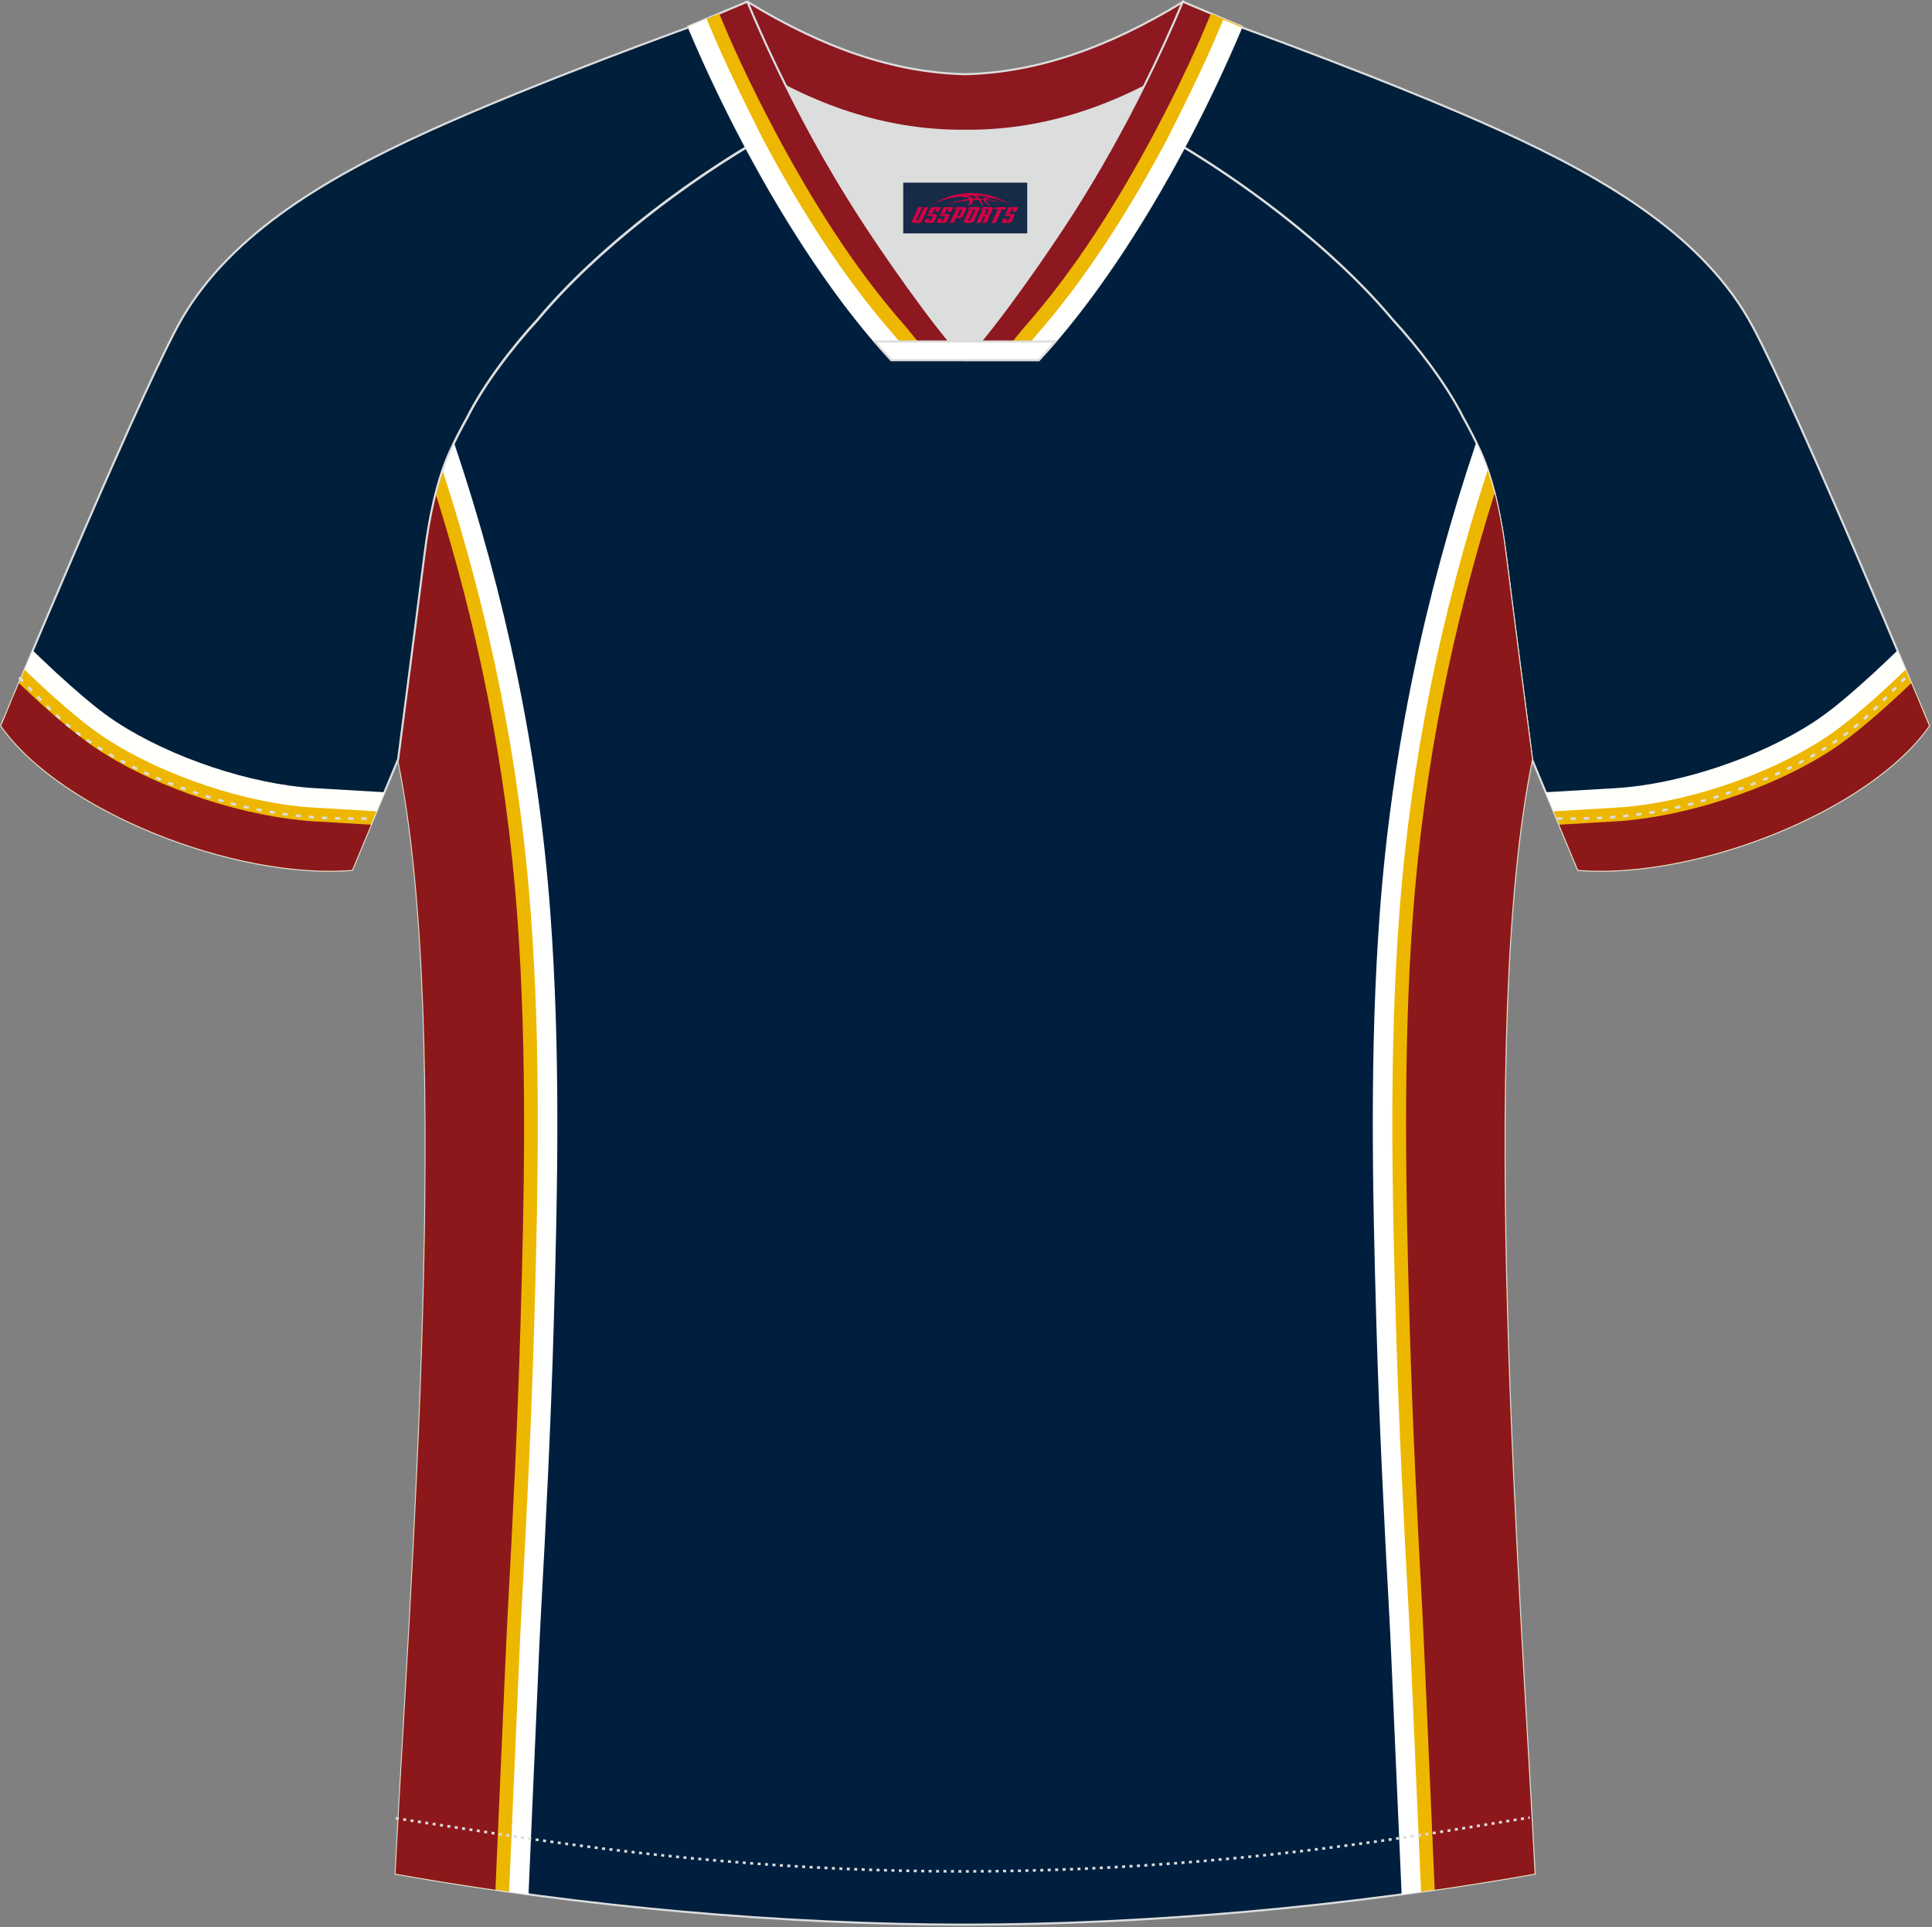
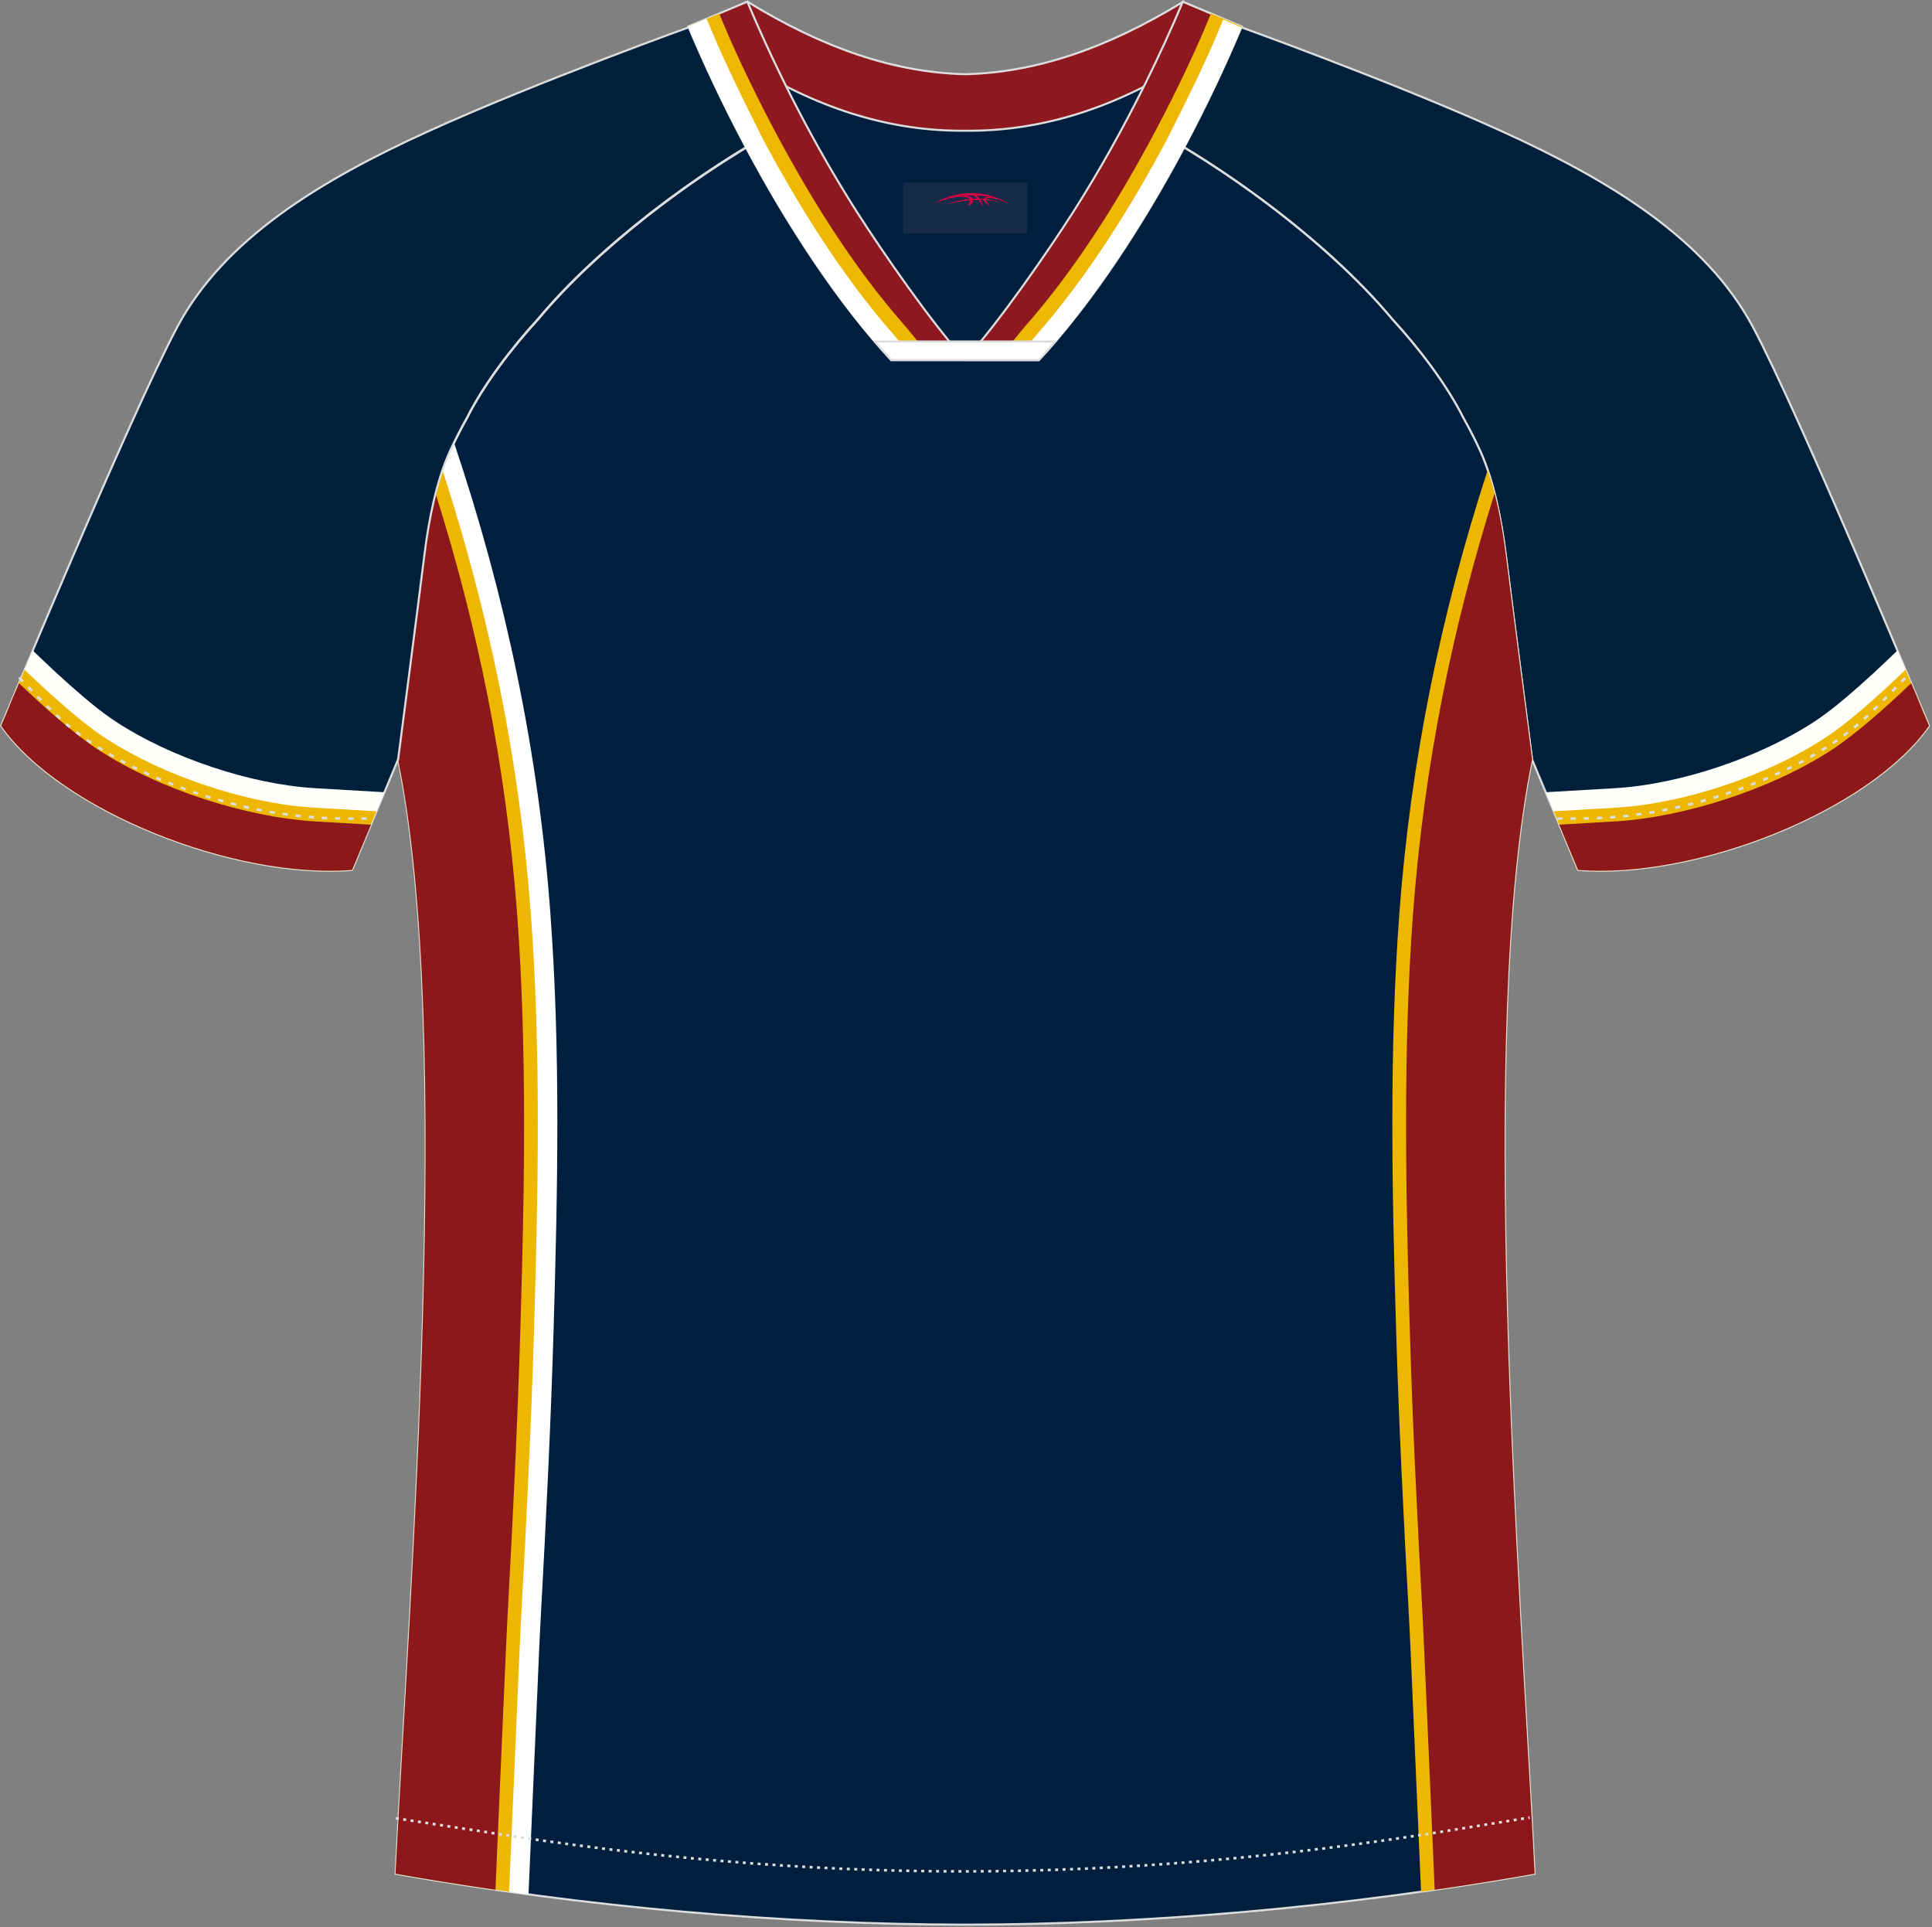
<svg xmlns="http://www.w3.org/2000/svg" version="1.1" id="图层_1" x="0px" y="0px" width="374px" height="373px" viewBox="0 0 374 373" enable-background="new 0 0 374 373" xml:space="preserve">
  <rect x="0" y="0" width="374" height="373" fill="#808080" stroke="none" />
  <g id="XMLID_20_">
    <path fill="#001F3A" stroke="#DCDDDD" stroke-width="0.4" stroke-miterlimit="22.926" d="M221.92,24.33   c7.08-5.95,12.46-12.55,16.99-19.55c0,0,30.63,10.99,51.78,20.61c21.15,9.61,39.54,20.88,48.62,37.85   c9.08,16.97,34.11,77.23,34.11,77.23c-11.56,16.47-45.25,29.73-67.93,27.89l-8.92-21.4c0,0-3.8-29.24-5.12-39.81   c-0.85-6.78-2.31-14.06-4.84-19.68c-1.01-2.25-2.15-4.48-3.4-6.7c-3.26-6.52-8.77-13.67-13.7-19.02   C257.64,47.5,238.28,33.07,221.92,24.33z" />
    <path fill="#FFFFFC" d="M365.53,127.6c-1.79,1.72-3.62,3.41-5.48,5.05c-2.85,2.52-5.85,5.08-9.05,7.16   c-10.45,6.8-25.82,11.99-38.27,12.73l-13.5,0.79l6.27,15.04c22.67,1.84,56.37-11.42,67.93-27.89c0,0-2.46-5.92-6.12-14.58   L365.53,127.6z" />
    <path fill="#EDB701" d="M368.14,130.33c-1.83,1.75-3.69,3.48-5.59,5.15c-2.96,2.61-6.18,5.34-9.49,7.49   c-10.97,7.13-27.08,12.57-40.11,13.33l-12.18,0.72l4.72,11.34c22.67,1.84,56.37-11.42,67.93-27.89c0,0-1.77-4.27-4.54-10.85   L368.14,130.33z" />
    <path fill="#8D181A" d="M373.42,140.47c-11.56,16.47-45.25,29.73-67.93,27.89l-3.65-8.75l11.26-0.66   c12.87-0.84,29.59-6.08,41.4-13.76c4.65-3.02,10.72-8.41,15.47-12.96l0.1,0.24l0.1,0.23l0.08,0.2l0.01,0.03l0.1,0.23l0.1,0.23   l0.1,0.22l0.09,0.22l0.02,0.05l0.07,0.17l0.09,0.21l0.09,0.21l0.09,0.21l0.05,0.12l0.03,0.08l0.08,0.2l0.08,0.2l0.08,0.19   l0.08,0.18l0,0.01l0.08,0.19l0.08,0.18l0.07,0.18l0.07,0.18l0.02,0.06l0.05,0.12l0.07,0.17l0.07,0.17l0.07,0.16l0.05,0.11   l0.02,0.05l0.06,0.16l0.06,0.15l0.06,0.15l0.06,0.15l0,0.01l0.06,0.13l0.06,0.14l0.06,0.13l0.06,0.13l0.02,0.05l0.03,0.07   l0.05,0.13l0.05,0.12l0.05,0.12l0.04,0.09l0.01,0.02l0.09,0.21l0.04,0.1l0.04,0.1l0.01,0.02l0.03,0.08l0.04,0.09l0.04,0.08   l0.03,0.08l0.02,0.04l0.02,0.04l0.03,0.07l0.03,0.07l0.03,0.06l0.02,0.05l0,0.01l0.02,0.06l0.02,0.05l0.02,0.05l0.02,0.04l0,0.01   l0.02,0.03l0.01,0.03l0.02,0.03l0.01,0.02l0.01,0.01l0,0.01l0.01,0.02L373.42,140.47l0.01,0v0L373.42,140.47L373.42,140.47z" />
    <path fill="#001F3E" stroke="#DCDDDD" stroke-width="0.4" stroke-miterlimit="22.926" d="M291.47,107.27   c1.27,10.18,4.85,37.71,5.11,39.69c-10.86,52.55-2.19,162.18,0.49,215.68c-36.81,6.52-75.42,9.83-110.24,9.86   c-34.82-0.03-73.43-3.33-110.24-9.86c2.68-53.5,11.35-163.13,0.49-215.68c0.26-1.98,3.83-29.51,5.11-39.69   c0.85-6.78,2.31-14.06,4.84-19.68c1.01-2.25,2.15-4.48,3.4-6.7c3.26-6.52,8.77-13.67,13.7-19.02   c11.2-13.44,29.03-27.03,44.74-35.86c0.96-0.54-1.02-15.4-0.07-15.91c3.94,3.32,25.19,3.25,30.33,6.12l-2.65,0.68   c6.1,2.82,12.98,4.24,19.71,4.25c6.74-0.02-2.73-1.43,3.36-4.26l5.7-2.51c5.14-2.86,16.2-2.27,20.14-5.59   c0.73,0.39-1.96,16.43-1.21,16.84c15.87,8.82,34.04,22.6,45.4,36.23c4.92,5.35,10.44,12.5,13.7,19.02c1.25,2.22,2.39,4.46,3.4,6.7   C289.16,93.22,290.62,100.5,291.47,107.27z" />
    <path fill="#FFFFFF" d="M106.52,176.45c2,26.75,1.44,53.61,0.66,80.4c-0.54,18.6-1.46,37.19-2.48,55.77   c-0.27,4.94-0.46,9.88-0.68,14.81c-0.43,9.64-0.85,19.28-1.26,28.91l-0.45,10.31c-8.63-1.16-17.23-2.5-25.73-4.01   c2.68-53.5,11.35-163.13,0.49-215.68c0.26-1.98,3.83-29.51,5.11-39.69c0.85-6.78,2.31-14.06,4.84-19.68   c0.28-0.63,0.57-1.26,0.88-1.89C97.83,115.17,104.21,145.4,106.52,176.45z" />
    <path fill="#EDB700" d="M102.75,176.73c1.98,26.57,1.43,53.4,0.65,80.01c-0.54,18.57-1.46,37.12-2.48,55.67   c-0.27,4.94-0.46,9.9-0.68,14.85c-0.43,9.64-0.84,19.28-1.26,28.92l-0.43,9.95c-7.36-1.04-14.7-2.2-21.97-3.49   c2.68-53.5,11.35-163.13,0.49-215.68c0.26-1.98,3.83-29.51,5.11-39.69c0.68-5.47,1.77-11.27,3.49-16.25   C94.75,118.95,100.56,147.31,102.75,176.73z" />
    <path fill="#8D181B" d="M100.11,176.93c-2.19-29.36-7.8-56.08-15.79-81.42c-0.98,3.81-1.67,7.87-2.15,11.76   c-1.27,10.18-4.85,37.71-5.11,39.69c10.86,52.55,2.19,162.18-0.49,215.68c6.4,1.14,12.86,2.17,19.34,3.11l0.42-9.7   c0.96-22.15,1.76-40.38,1.95-43.8c1.01-18.51,1.93-37.03,2.47-55.6C101.48,232.1,102.11,203.67,100.11,176.93z" />
-     <path fill="#FFFFFF" d="M267.12,176.45c-2,26.75-1.44,53.61-0.66,80.4c0.54,18.6,1.46,37.19,2.48,55.77   c0.27,4.94,0.46,9.88,0.68,14.81c0.43,9.64,0.85,19.28,1.26,28.91l0.45,10.31c8.63-1.16,17.23-2.5,25.74-4.01   c-2.68-53.5-11.34-163.13-0.49-215.68c-0.26-1.98-3.83-29.51-5.11-39.69c-0.85-6.78-2.31-14.06-4.84-19.68   c-0.28-0.63-0.58-1.26-0.88-1.89C275.82,115.17,269.44,145.4,267.12,176.45z" />
    <path fill="#EDB700" d="M270.89,176.73c-1.98,26.57-1.43,53.4-0.65,80.01c0.54,18.57,1.46,37.12,2.48,55.67   c0.27,4.94,0.46,9.9,0.68,14.85c0.43,9.64,0.84,19.28,1.26,28.92l0.43,9.95c7.36-1.04,14.7-2.2,21.97-3.49   c-2.68-53.5-11.34-163.13-0.49-215.68c-0.26-1.98-3.83-29.51-5.11-39.69c-0.68-5.47-1.77-11.27-3.49-16.25   C278.89,118.95,273.09,147.31,270.89,176.73z" />
    <path fill="#8D181B" d="M273.53,176.93c2.19-29.36,7.8-56.08,15.79-81.42c0.98,3.81,1.67,7.87,2.15,11.76   c1.27,10.18,4.85,37.71,5.11,39.69c-10.86,52.55-2.19,162.18,0.49,215.68c-6.4,1.14-12.86,2.17-19.34,3.11l-0.42-9.7   c-0.96-22.15-1.76-40.38-1.95-43.8c-1.01-18.51-1.93-37.03-2.47-55.6C272.17,232.1,271.53,203.67,273.53,176.93z" />
    <path fill="#001F3A" stroke="#DCDDDD" stroke-width="0.4" stroke-miterlimit="22.926" d="M151.72,24.33   c-7.08-5.95-12.46-12.55-16.99-19.55c0,0-30.63,10.99-51.78,20.61C61.8,35,43.42,46.27,34.34,63.24   c-9.08,16.97-34.11,77.23-34.11,77.23c11.56,16.47,45.25,29.73,67.93,27.89l8.91-21.4c0,0,3.8-29.24,5.12-39.81   c0.85-6.78,2.31-14.06,4.84-19.68c1.01-2.25,2.15-4.48,3.4-6.7c3.26-6.52,8.77-13.67,13.69-19.02   C116,47.5,135.36,33.07,151.72,24.33z" />
    <path fill="#FFFFFC" d="M8.12,127.6c1.79,1.72,3.62,3.41,5.48,5.05c2.86,2.52,5.84,5.08,9.04,7.16   c10.45,6.8,25.82,11.99,38.27,12.73l13.5,0.79l-6.26,15.04c-22.67,1.84-56.37-11.42-67.93-27.89c0,0,2.46-5.92,6.12-14.58   L8.12,127.6z" />
    <path fill="#EDB701" d="M5.5,130.33c1.83,1.75,3.69,3.48,5.59,5.15c2.96,2.61,6.18,5.34,9.49,7.49   c10.97,7.13,27.09,12.57,40.11,13.33l12.18,0.72l-4.72,11.34c-22.67,1.84-56.37-11.42-67.93-27.89c0,0,1.77-4.27,4.54-10.85   L5.5,130.33z" />
    <path fill="#8D181C" d="M0.23,140.47c11.56,16.47,45.25,29.73,67.93,27.89l3.65-8.75l-11.26-0.66   c-12.87-0.84-29.59-6.08-41.4-13.76c-4.65-3.02-10.72-8.41-15.47-12.96l-0.1,0.24l-0.1,0.23l-0.08,0.2l-0.01,0.03l-0.1,0.23   l-0.09,0.23l-0.09,0.22L3,133.83l-0.02,0.05l-0.07,0.17l-0.09,0.21l-0.09,0.21l-0.09,0.21l-0.05,0.12l-0.04,0.08l-0.08,0.2   l-0.08,0.2l-0.08,0.19l-0.08,0.18l0,0.01l-0.08,0.19l-0.08,0.18L2,136.22l-0.07,0.18l-0.02,0.06l-0.05,0.12l-0.07,0.17l-0.07,0.17   l-0.07,0.16l-0.05,0.11l-0.02,0.05l-0.06,0.16l-0.06,0.15l-0.06,0.15l-0.06,0.15l0,0.01l-0.06,0.13l-0.06,0.14l-0.06,0.13   l-0.05,0.13l-0.02,0.05l-0.03,0.07l-0.05,0.13l-0.05,0.12l-0.05,0.12l-0.04,0.09l-0.01,0.02l-0.09,0.21l-0.04,0.1l-0.04,0.1   l-0.01,0.02l-0.03,0.08l-0.04,0.09l-0.04,0.08l-0.03,0.08l-0.02,0.04l-0.02,0.04l-0.03,0.07l-0.03,0.07l-0.03,0.06l-0.02,0.05   l0,0.01l-0.02,0.06l-0.02,0.05l-0.02,0.05l-0.02,0.04l0,0.01l-0.01,0.03l-0.01,0.03l-0.01,0.03l-0.01,0.02l-0.01,0.01l0,0.01   l-0.01,0.02l0,0.01L0.23,140.47C0.23,140.47,0.23,140.47,0.23,140.47z" />
    <path fill="none" stroke="#DCDDDD" stroke-width="0.507" stroke-miterlimit="22.926" stroke-dasharray="1.02,1.531" d="   M3.7,131.14c2.92,3.02,6.09,6.41,9.27,9.1c10.32,8.74,27.36,15.21,41.6,17.27c5.61,0.81,10.34,0.99,16.71,0.91" />
    <path fill="none" stroke="#DCDDDD" stroke-width="0.507" stroke-miterlimit="22.926" stroke-dasharray="0.576,0.865" d="   M76.63,351.91c1.31,0.22,15.14,2.3,16.45,2.51c30.89,4.95,61.95,7.77,93.3,7.77c30.85,0,61.41-2.73,91.81-7.53   c1.81-0.28,16.13-2.59,17.93-2.89" />
    <path fill="none" stroke="#DCDDDD" stroke-width="0.507" stroke-miterlimit="22.926" stroke-dasharray="1.02,1.531" d="   M368.79,131.22c-2.9,3-6.03,6.35-9.19,9.02c-10.32,8.74-27.36,15.21-41.61,17.27c-5.61,0.81-10.34,0.99-16.71,0.91" />
    <path fill="#8D181F" stroke="#DCDDDD" stroke-width="0.4" stroke-miterlimit="22.926" d="M145.36,12.88   c13.69,8.44,27.53,12.57,41.51,12.42c13.98,0.15,27.82-3.98,41.51-12.42c1.75-6.97,0.69-12.56,0.69-12.56   c-14.63,8.96-28.43,13.72-42.2,14.04c-13.77-0.31-27.57-5.07-42.2-14.04C144.67,0.32,143.6,5.92,145.36,12.88z" />
-     <path fill="#DCDDDD" d="M218.04,18.43c-10.31,4.7-20.7,6.99-31.17,6.88c-10.47,0.11-20.86-2.17-31.17-6.88   c-1.16-0.53-2.32-1.09-3.48-1.68c4.1,8.24,8.7,16.46,13.6,24.17c4.88,7.67,14.79,21.97,21.04,28.72l-0.04,0.06   c6.25-6.75,16.15-21.05,21.04-28.72c4.91-7.71,9.5-15.93,13.6-24.17l0.02-0.04C220.34,17.35,219.19,17.9,218.04,18.43z" />
    <path fill="#8D181F" stroke="#DCDDDD" stroke-width="0.4" stroke-miterlimit="22.926" d="M144.67,0.32l-11.41,4.8   c3.2,7.6,6.93,15.49,11.06,23.25c8.22,15.44,17.99,30.33,28.21,41.32h14.28l0.04-0.06c-6.25-6.75-16.15-21.05-21.04-28.72   C157.71,28.18,150.54,14.27,144.67,0.32z" />
    <path fill="#EDB702" d="M149.99,25.34c0.01,0.02,0.02,0.03,0.01,0.02c0.01,0.02,0.02,0.04,0.03,0.06   c6.99,13.13,15.23,26.37,25.08,37.55c0.41,0.47,0.81,0.97,1.2,1.45l3.56,4.33h-8.21c-9.9-10.89-19.35-25.37-27.33-40.36   c-4.13-7.75-7.86-15.65-11.06-23.25l5.96-2.51l1.92,4.55c0.8,1.8,1.61,3.59,2.45,5.38C145.62,16.86,147.75,21.13,149.99,25.34z" />
    <path fill="#FFFFFD" d="M141.2,13.66c-0.84-1.8-1.67-3.61-2.47-5.43l-1.94-4.59l-3.52,1.49l0,0.01l0,0.01l0,0.01l0,0.01l0,0l0,0.01   l0,0.01l0,0.01l0,0.01l0,0.01l0,0.01l0,0l0,0.01l0,0.01l0,0.01l0,0.01l0,0.01l0,0.01l0,0l0,0.01l0,0l0,0.01l0,0.01l0,0.01l0,0.01   l0,0.01l0,0.01l0,0l0,0.01l0,0.01l0,0l0,0.01l0.08,0.2l0.07,0.16l0.08,0.2l0.07,0.16l0.09,0.2l0.07,0.15l0.09,0.2l0.07,0.15   l0.09,0.21l0.06,0.15l0.09,0.21l0.06,0.15l0.09,0.21l0.06,0.14l0.09,0.22l0.06,0.14l0.1,0.22l0.06,0.14l0.1,0.22l0.06,0.14   l0.1,0.22l0.06,0.13l0.1,0.23l0.06,0.13l0.1,0.23l0.06,0.13l0.1,0.23l0.06,0.13l0.1,0.23l0.06,0.13l0.1,0.24l0.05,0.12l0.11,0.24   l0.05,0.12l0.11,0.24l0.05,0.12l0.11,0.25l0.05,0.11l0.11,0.25l0.17,0.36l0.05,0.11l0.12,0.25l0.05,0.11l0.12,0.26l0.05,0.1   l0.12,0.26l0.05,0.1l0.12,0.26l0.05,0.1l0.12,0.27l0.04,0.1l0.12,0.27l0.04,0.1l0.13,0.27l0.04,0.09l0.13,0.27l0.04,0.09l0.13,0.27   l0.04,0.09l0.13,0.28l0.04,0.08l0.13,0.28l0.04,0.08l0.13,0.28l0.04,0.08l0.14,0.29l0.04,0.08l0.14,0.29l0.04,0.07l0.14,0.29   l0.04,0.07l0.14,0.29l0.03,0.07l0.14,0.3l0.03,0.07l0.15,0.3l0.03,0.06l0.15,0.3l0.03,0.06l0.15,0.3l0.03,0.06l0.15,0.31l0.03,0.06   l0.15,0.31l0.03,0.05l0.15,0.31l0.03,0.05l0.16,0.31l0.02,0.05l0.16,0.32l0.02,0.05l0.16,0.32l0.02,0.04l0.16,0.32l0.02,0.04   l0.16,0.33l0.02,0.04l0.17,0.33l0.02,0.04l0.17,0.33l0.02,0.03l0.17,0.33l0.02,0.03l0.17,0.33l0.02,0.03l0.17,0.34l0.01,0.02   l0.17,0.34l0.01,0.02l0.18,0.34l0.01,0.02l0.18,0.34l0.01,0.02l0.18,0.35l0.01,0.02l0.18,0.35l0.01,0.01l0.18,0.35l0.01,0.01   l0.19,0.35l0,0.01l0.19,0.36l0,0l0.19,0.36l0,0l0.19,0.36l0,0l0,0l0,0l0,0l0,0l0,0l0,0l0,0l0,0l0,0l0,0l0,0l0,0l0,0l0,0l0,0l0,0   l0,0l0,0l0,0l0,0l0,0l0,0l0,0l0,0l0,0l0.01,0.02l0,0l0,0.01l0,0l0,0l0.01,0.02l0,0l0,0l0,0l0.01,0.01l0,0l0,0l0.28,0.52l0.07,0.13   l0.32,0.6l0.02,0.05l0.35,0.64l0.02,0.03l0.33,0.61l0.06,0.11l0.01,0.03l0.38,0.69l0,0l0.25,0.45l0.05,0.09l0.23,0.42l0.07,0.13   l0.19,0.35l0.16,0.29l0.24,0.43l0.01,0.02l0.31,0.56l0.08,0.14l0.07,0.13l0.33,0.58l0.03,0.05l0.36,0.63l0.01,0.03l0.35,0.61   l0.06,0.1l0.31,0.53l0,0l0.68,1.16l0.12,0.2l0.25,0.42l0.14,0.23l0.29,0.48l0.03,0.06l0.35,0.58l0.34,0.56l0.04,0.06l0.38,0.62   l0.01,0.02l0.37,0.6l0.06,0.09l0.32,0.52l0.1,0.17l0.28,0.44l0.15,0.24l0.23,0.37l0.2,0.32l0.09,0.13l0.23,0.37l0.11,0.18   l0.14,0.22l0.08,0.12l0.31,0.49l0.34,0.54l0.04,0.06l0.39,0.6l0.01,0.01l0.38,0.59l0.05,0.08l0.34,0.51l0.01,0.01l0.34,0.52   l0.07,0.11l0.3,0.45l0.11,0.17l0.3,0.45l0.09,0.13c0.24,0.36,0.49,0.72,0.73,1.08l0.02,0.03l0.35,0.51l0.05,0.07l0.4,0.58h0   l0.4,0.58l0.05,0.07l0.44,0.63l0.04,0.05l0.35,0.49l0.22,0.31l0.11,0.16l0.2,0.28l0.05,0.07l0.34,0.47l0.12,0.17l0.37,0.51   l0.04,0.06l0.1,0.14l0.35,0.48l0.05,0.08l0.4,0.55l0.01,0.01l0.41,0.55l0.04,0.06l0.37,0.49l0.1,0.13l0.08,0.11l0.34,0.44   l0.04,0.05l0.26,0.35l0.09,0.12l0.2,0.26l0.27,0.34l0.1,0.13l0.16,0.21l0.3,0.38l0.02,0.03l0.38,0.48l0.07,0.09l0.06,0.08l0.4,0.51   l0.01,0.01l0.42,0.52l0.04,0.05l0.03,0.04l0.41,0.5l0.03,0.04l0.33,0.4l0.15,0.18l0.11,0.13l0.29,0.35l0.16,0.19l0.32,0.38   l0.11,0.13l0.43,0.51l0,0l0.12,0.14h4.95c-0.59-0.71-1.04-1.26-1.14-1.38c-9.91-11.27-18.42-24.93-25.41-38.06   c-0.01-0.02-0.02-0.04-0.03-0.06c0-0.01-0.01-0.01-0.01-0.02C145.4,22.33,143.24,18.03,141.2,13.66z" />
    <path fill="#8D181F" stroke="#DCDDDD" stroke-width="0.4" stroke-miterlimit="22.926" d="M221.6,16.4   c2.68-5.4,5.16-10.81,7.37-16.07l11.4,4.8c-3.2,7.6-6.93,15.49-11.06,23.25c-8.22,15.44-18,30.33-28.21,41.32h-14.28l-0.04-0.06   c6.25-6.75,16.15-21.05,21.04-28.72c4.91-7.71,9.5-15.93,13.6-24.17C221.48,16.63,221.54,16.51,221.6,16.4z" />
    <path fill="#EDB702" d="M223.58,25.5c-0.01,0.02-0.02,0.03-0.01,0.02c-0.01,0.02-0.02,0.04-0.03,0.06   c-6.99,13.13-15.23,26.37-25.08,37.55c-0.41,0.47-0.81,0.97-1.2,1.45l-3.56,4.33h8.14c9.95-10.91,19.46-25.46,27.48-40.53   c4.13-7.75,7.86-15.65,11.06-23.25l-5.96-2.51l-1.99,4.71c-0.8,1.8-1.61,3.6-2.45,5.38C227.96,17.02,225.82,21.29,223.58,25.5z" />
    <path fill="#FFFFFD" d="M232.38,13.82c0.84-1.8,1.67-3.61,2.47-5.43l1.94-4.59l3.52,1.49l0,0l0,0.01l0,0.01l0,0.01l0,0l0,0.01   l0,0.01l0,0l0,0.01l0,0l0,0.01l0,0.01l0,0.01l0,0l0,0.01l0,0.01l0,0l0,0.01l0,0.01l0,0.01l0,0l0,0.01l0,0.01l0,0l0,0.01l0,0.01   l0,0.01l0,0.01l0,0.01l0,0.01l0,0.01l-0.02,0.04c-3.16,7.49-6.84,15.26-10.91,22.89c-7.39,13.88-16.04,27.32-25.13,37.88h-4.88   c0.59-0.71,1.04-1.26,1.15-1.38c9.93-11.27,18.44-24.92,25.43-38.05c0.01-0.02,0.02-0.04,0.03-0.06c0-0.01,0.01-0.01,0.01-0.02   C228.18,22.49,230.33,18.19,232.38,13.82z" />
    <path fill="#FFFFFD" stroke="#DCDDDD" stroke-width="0.4" stroke-miterlimit="22.926" d="M186.82,69.69h14.28   c1.08-1.16,2.15-2.36,3.21-3.6h-14.38h-0.09h-6.05h-14.47c1.07,1.24,2.14,2.44,3.21,3.6H186.82z" />
  </g>
  <g id="tag_logo">
    <rect y="35.35" fill="#162B48" width="24" height="9.818" x="174.85" />
    <g>
      <path fill="#D30044" d="M190.81,38.54l0.005-0.011c0.131-0.311,1.085-0.262,2.351,0.071c0.715,0.24,1.44,0.54,2.193,0.9    c-0.218-0.147-0.447-0.289-0.682-0.42l0.011,0.005l-0.011-0.005c-1.478-0.845-3.218-1.418-5.1-1.62    c-1.282-0.115-1.658-0.082-2.411-0.055c-2.449,0.142-4.68,0.905-6.458,2.095c1.26-0.638,2.722-1.075,4.195-1.336    c1.467-0.18,2.476-0.033,2.771,0.344c-1.691,0.175-3.469,0.633-4.555,1.075c1.156-0.338,2.967-0.665,4.647-0.813    c0.016,0.251-0.115,0.567-0.415,0.96h0.475c0.376-0.382,0.584-0.725,0.595-1.004c0.333-0.022,0.66-0.033,0.971-0.033    C189.64,38.98,189.85,39.33,190.05,39.72h0.262c-0.125-0.344-0.295-0.687-0.518-1.036c0.207,0,0.393,0.005,0.567,0.011    c0.104,0.267,0.496,0.66,1.058,1.025h0.245c-0.442-0.365-0.753-0.753-0.835-1.004c1.047,0.065,1.696,0.224,2.885,0.513    C192.63,38.8,191.89,38.63,190.81,38.54z M188.37,38.45c-0.164-0.295-0.655-0.485-1.402-0.551    c0.464-0.033,0.922-0.055,1.364-0.055c0.311,0.147,0.589,0.344,0.84,0.589C188.91,38.43,188.64,38.44,188.37,38.45z M190.35,38.5c-0.224-0.016-0.458-0.027-0.715-0.044c-0.147-0.202-0.311-0.398-0.502-0.6c0.082,0,0.164,0.005,0.24,0.011    c0.72,0.033,1.429,0.125,2.138,0.273C190.84,38.1,190.46,38.26,190.35,38.5z" />
-       <path fill="#D30044" d="M177.77,40.08L176.6,42.63C176.42,43,176.69,43.14,177.17,43.14l0.873,0.005    c0.115,0,0.251-0.049,0.327-0.175l1.342-2.891H178.93L177.71,42.71H177.54c-0.147,0-0.185-0.033-0.147-0.125l1.156-2.504H177.77L177.77,40.08z M179.63,41.43h1.271c0.36,0,0.584,0.125,0.442,0.425L180.87,42.89C180.77,43.11,180.5,43.14,180.27,43.14H179.35c-0.267,0-0.442-0.136-0.349-0.333l0.235-0.513h0.742L179.8,42.67C179.78,42.72,179.82,42.73,179.88,42.73h0.18    c0.082,0,0.125-0.016,0.147-0.071l0.376-0.813c0.011-0.022,0.011-0.044-0.055-0.044H179.46L179.63,41.43L179.63,41.43z M180.45,41.36h-0.78l0.475-1.025c0.098-0.218,0.338-0.256,0.578-0.256H182.17L181.78,40.92L181,41.04l0.262-0.562H180.97c-0.082,0-0.12,0.016-0.147,0.071L180.45,41.36L180.45,41.36z M182.04,41.43L181.87,41.8h1.069c0.06,0,0.06,0.016,0.049,0.044    L182.61,42.66C182.59,42.71,182.55,42.73,182.47,42.73H182.29c-0.055,0-0.104-0.011-0.082-0.06l0.175-0.376H181.64L181.41,42.81C181.31,43,181.49,43.14,181.76,43.14h0.916c0.24,0,0.502-0.033,0.605-0.251l0.475-1.031c0.142-0.3-0.082-0.425-0.442-0.425H182.04L182.04,41.43z M182.85,41.36l0.371-0.818c0.022-0.055,0.06-0.071,0.147-0.071h0.295L183.4,41.03l0.791-0.115l0.387-0.845H183.13c-0.24,0-0.48,0.038-0.578,0.256L182.08,41.36L182.85,41.36L182.85,41.36z M185.25,41.82h0.278c0.087,0,0.153-0.022,0.202-0.115    l0.496-1.075c0.033-0.076-0.011-0.12-0.125-0.12H184.7l0.431-0.431h1.522c0.355,0,0.485,0.153,0.393,0.355l-0.676,1.445    c-0.06,0.125-0.175,0.333-0.644,0.327l-0.649-0.005L184.64,43.14H183.86l1.178-2.558h0.785L185.25,41.82L185.25,41.82z     M187.84,42.63c-0.022,0.049-0.06,0.076-0.142,0.076h-0.191c-0.082,0-0.109-0.027-0.082-0.076l0.944-2.051h-0.785l-0.987,2.138    c-0.125,0.273,0.115,0.415,0.453,0.415h0.72c0.327,0,0.649-0.071,0.769-0.322l1.085-2.384c0.093-0.202-0.06-0.355-0.415-0.355    h-1.533l-0.431,0.431h1.38c0.115,0,0.164,0.033,0.131,0.104L187.84,42.63L187.84,42.63z M190.56,41.5h0.278    c0.087,0,0.158-0.022,0.202-0.115l0.344-0.753c0.033-0.076-0.011-0.12-0.125-0.12h-1.402l0.425-0.431h1.527    c0.355,0,0.485,0.153,0.393,0.355l-0.529,1.124c-0.044,0.093-0.147,0.18-0.393,0.18c0.224,0.011,0.256,0.158,0.175,0.327    l-0.496,1.075h-0.785l0.54-1.167c0.022-0.055-0.005-0.087-0.104-0.087h-0.235L189.79,43.14h-0.785l1.178-2.558h0.785L190.56,41.5L190.56,41.5z M193.13,40.59L191.95,43.14h0.785l1.184-2.558H193.13L193.13,40.59z M194.64,40.52l0.202-0.431h-2.1l-0.295,0.431    H194.64L194.64,40.52z M194.62,41.43h1.271c0.36,0,0.584,0.125,0.442,0.425l-0.475,1.031c-0.104,0.218-0.371,0.251-0.605,0.251    h-0.916c-0.267,0-0.442-0.136-0.349-0.333l0.235-0.513h0.742L194.79,42.67c-0.022,0.049,0.022,0.06,0.082,0.06h0.18    c0.082,0,0.125-0.016,0.147-0.071l0.376-0.813c0.011-0.022,0.011-0.044-0.049-0.044h-1.069L194.62,41.43L194.62,41.43z     M195.43,41.36H194.65l0.475-1.025c0.098-0.218,0.338-0.256,0.578-0.256h1.451l-0.387,0.845l-0.791,0.115l0.262-0.562h-0.295    c-0.082,0-0.12,0.016-0.147,0.071L195.43,41.36z" />
    </g>
  </g>
</svg>